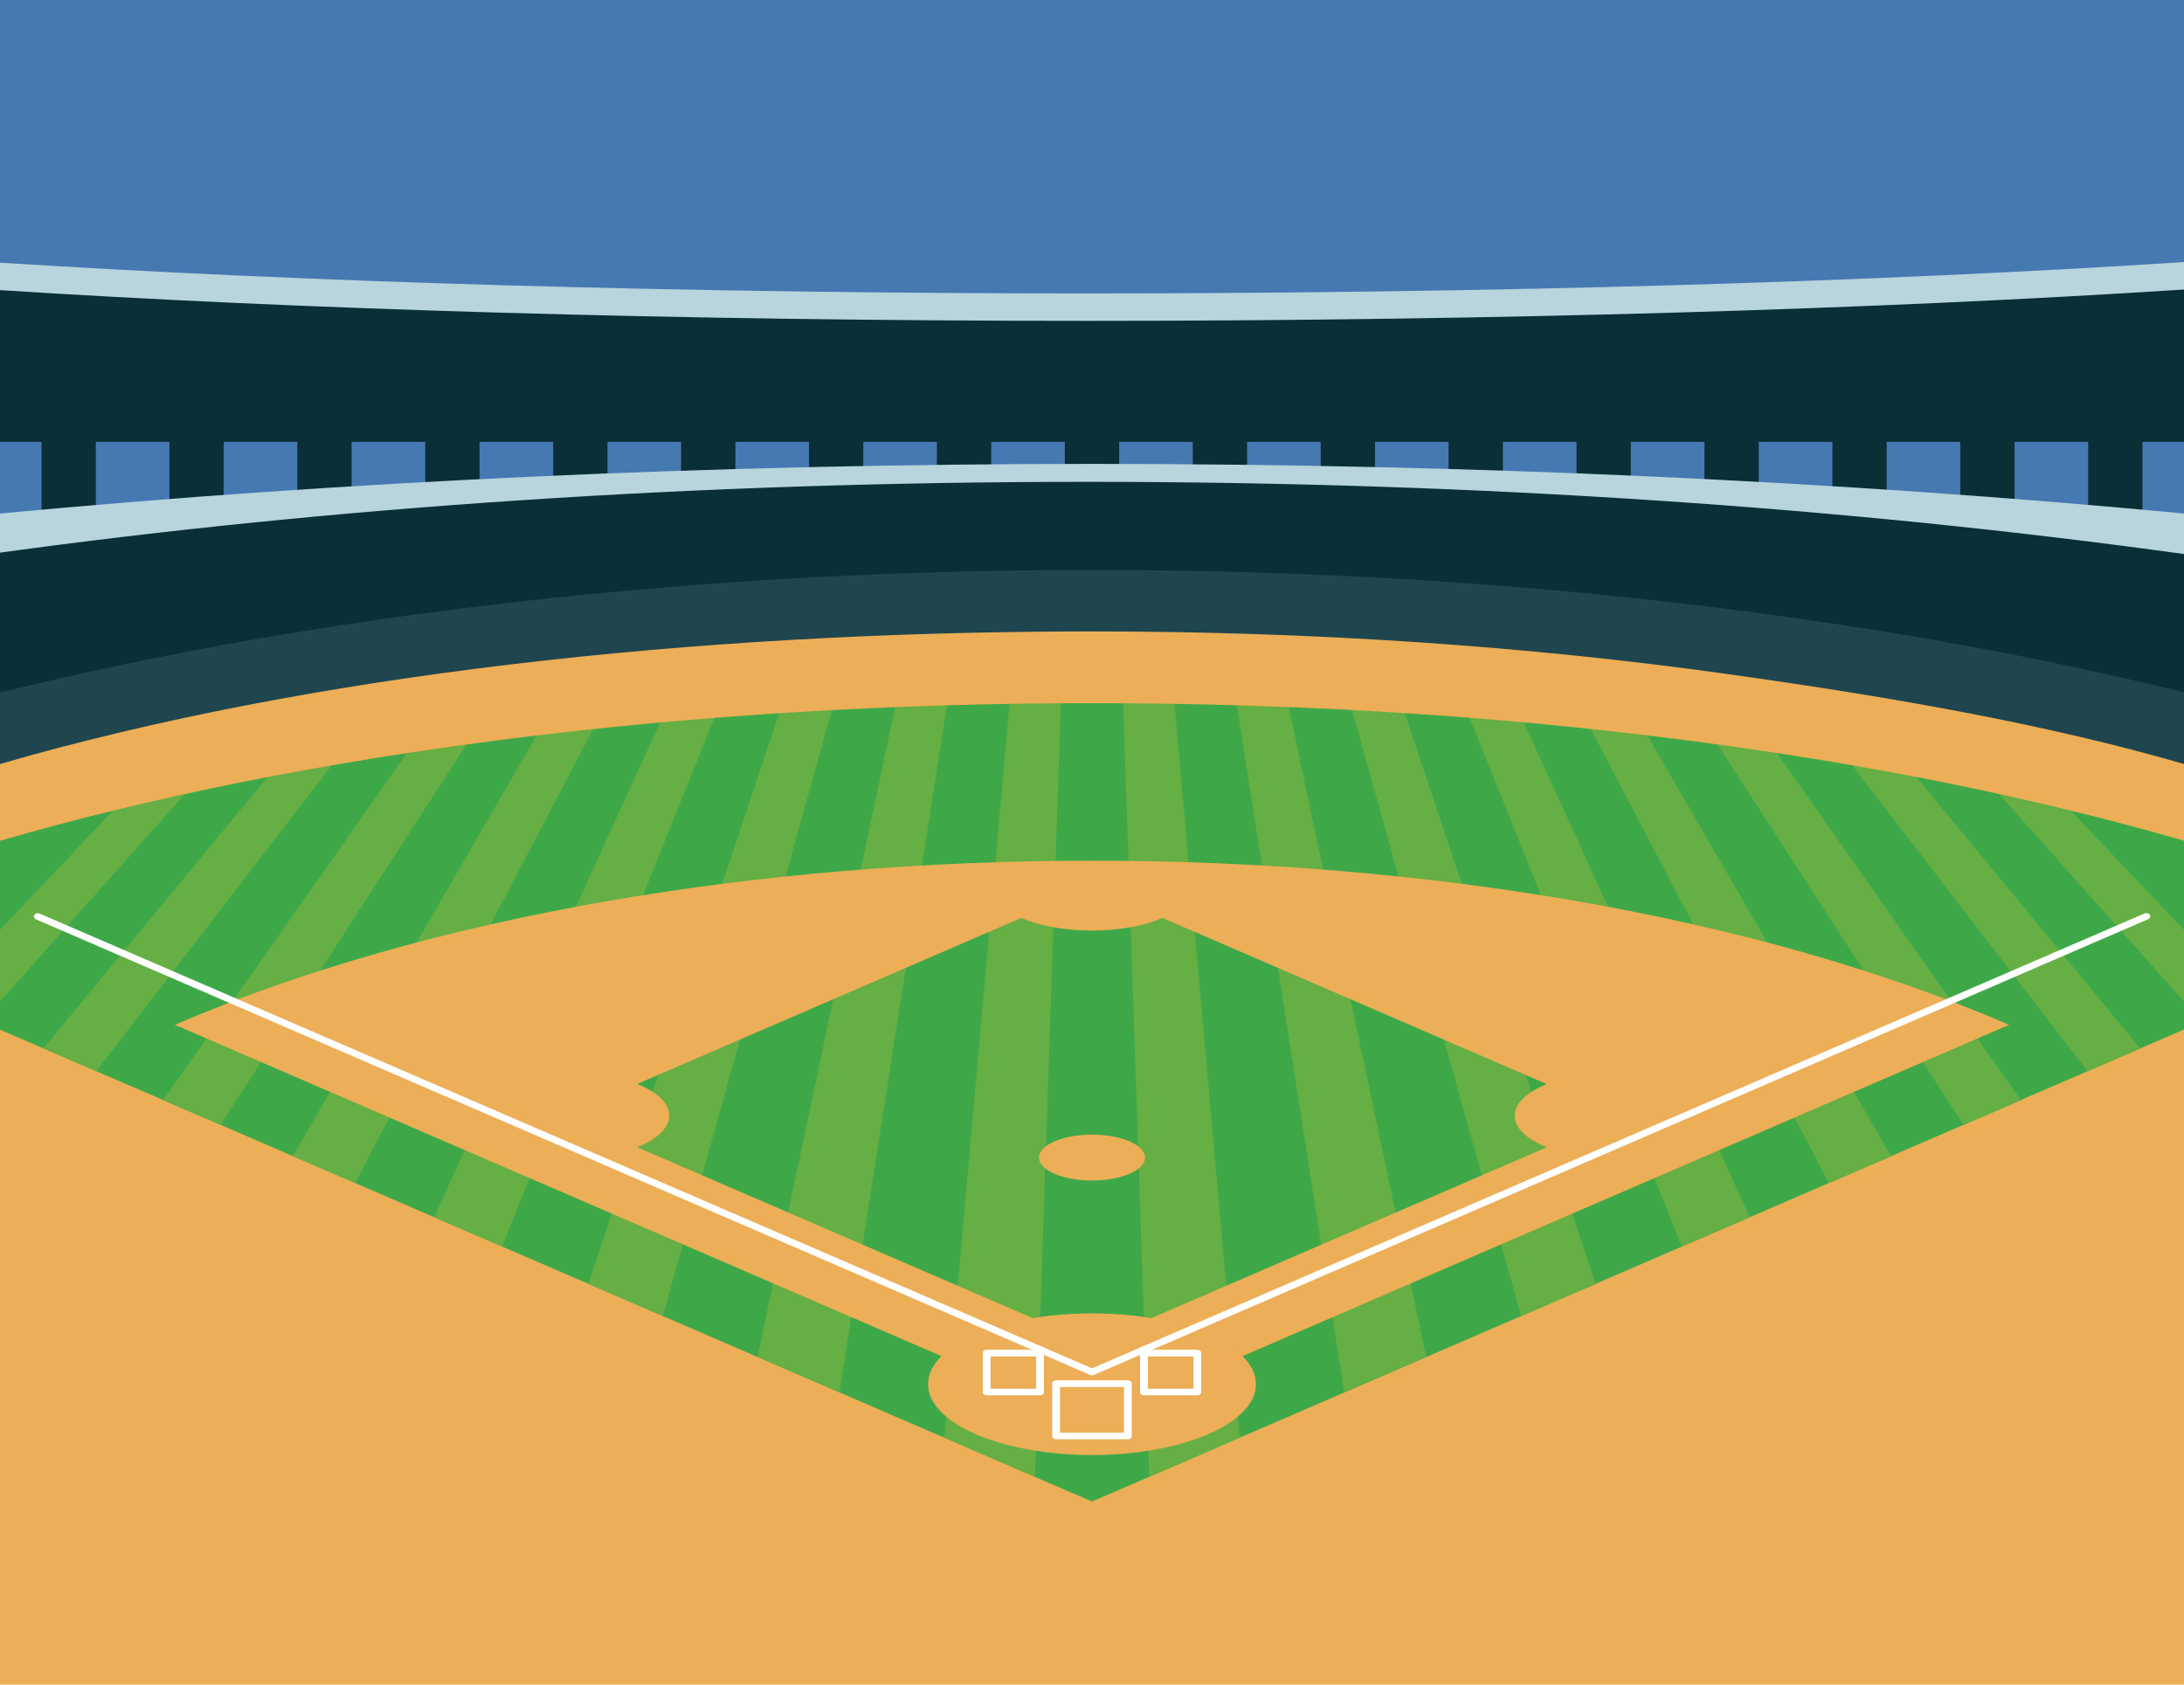
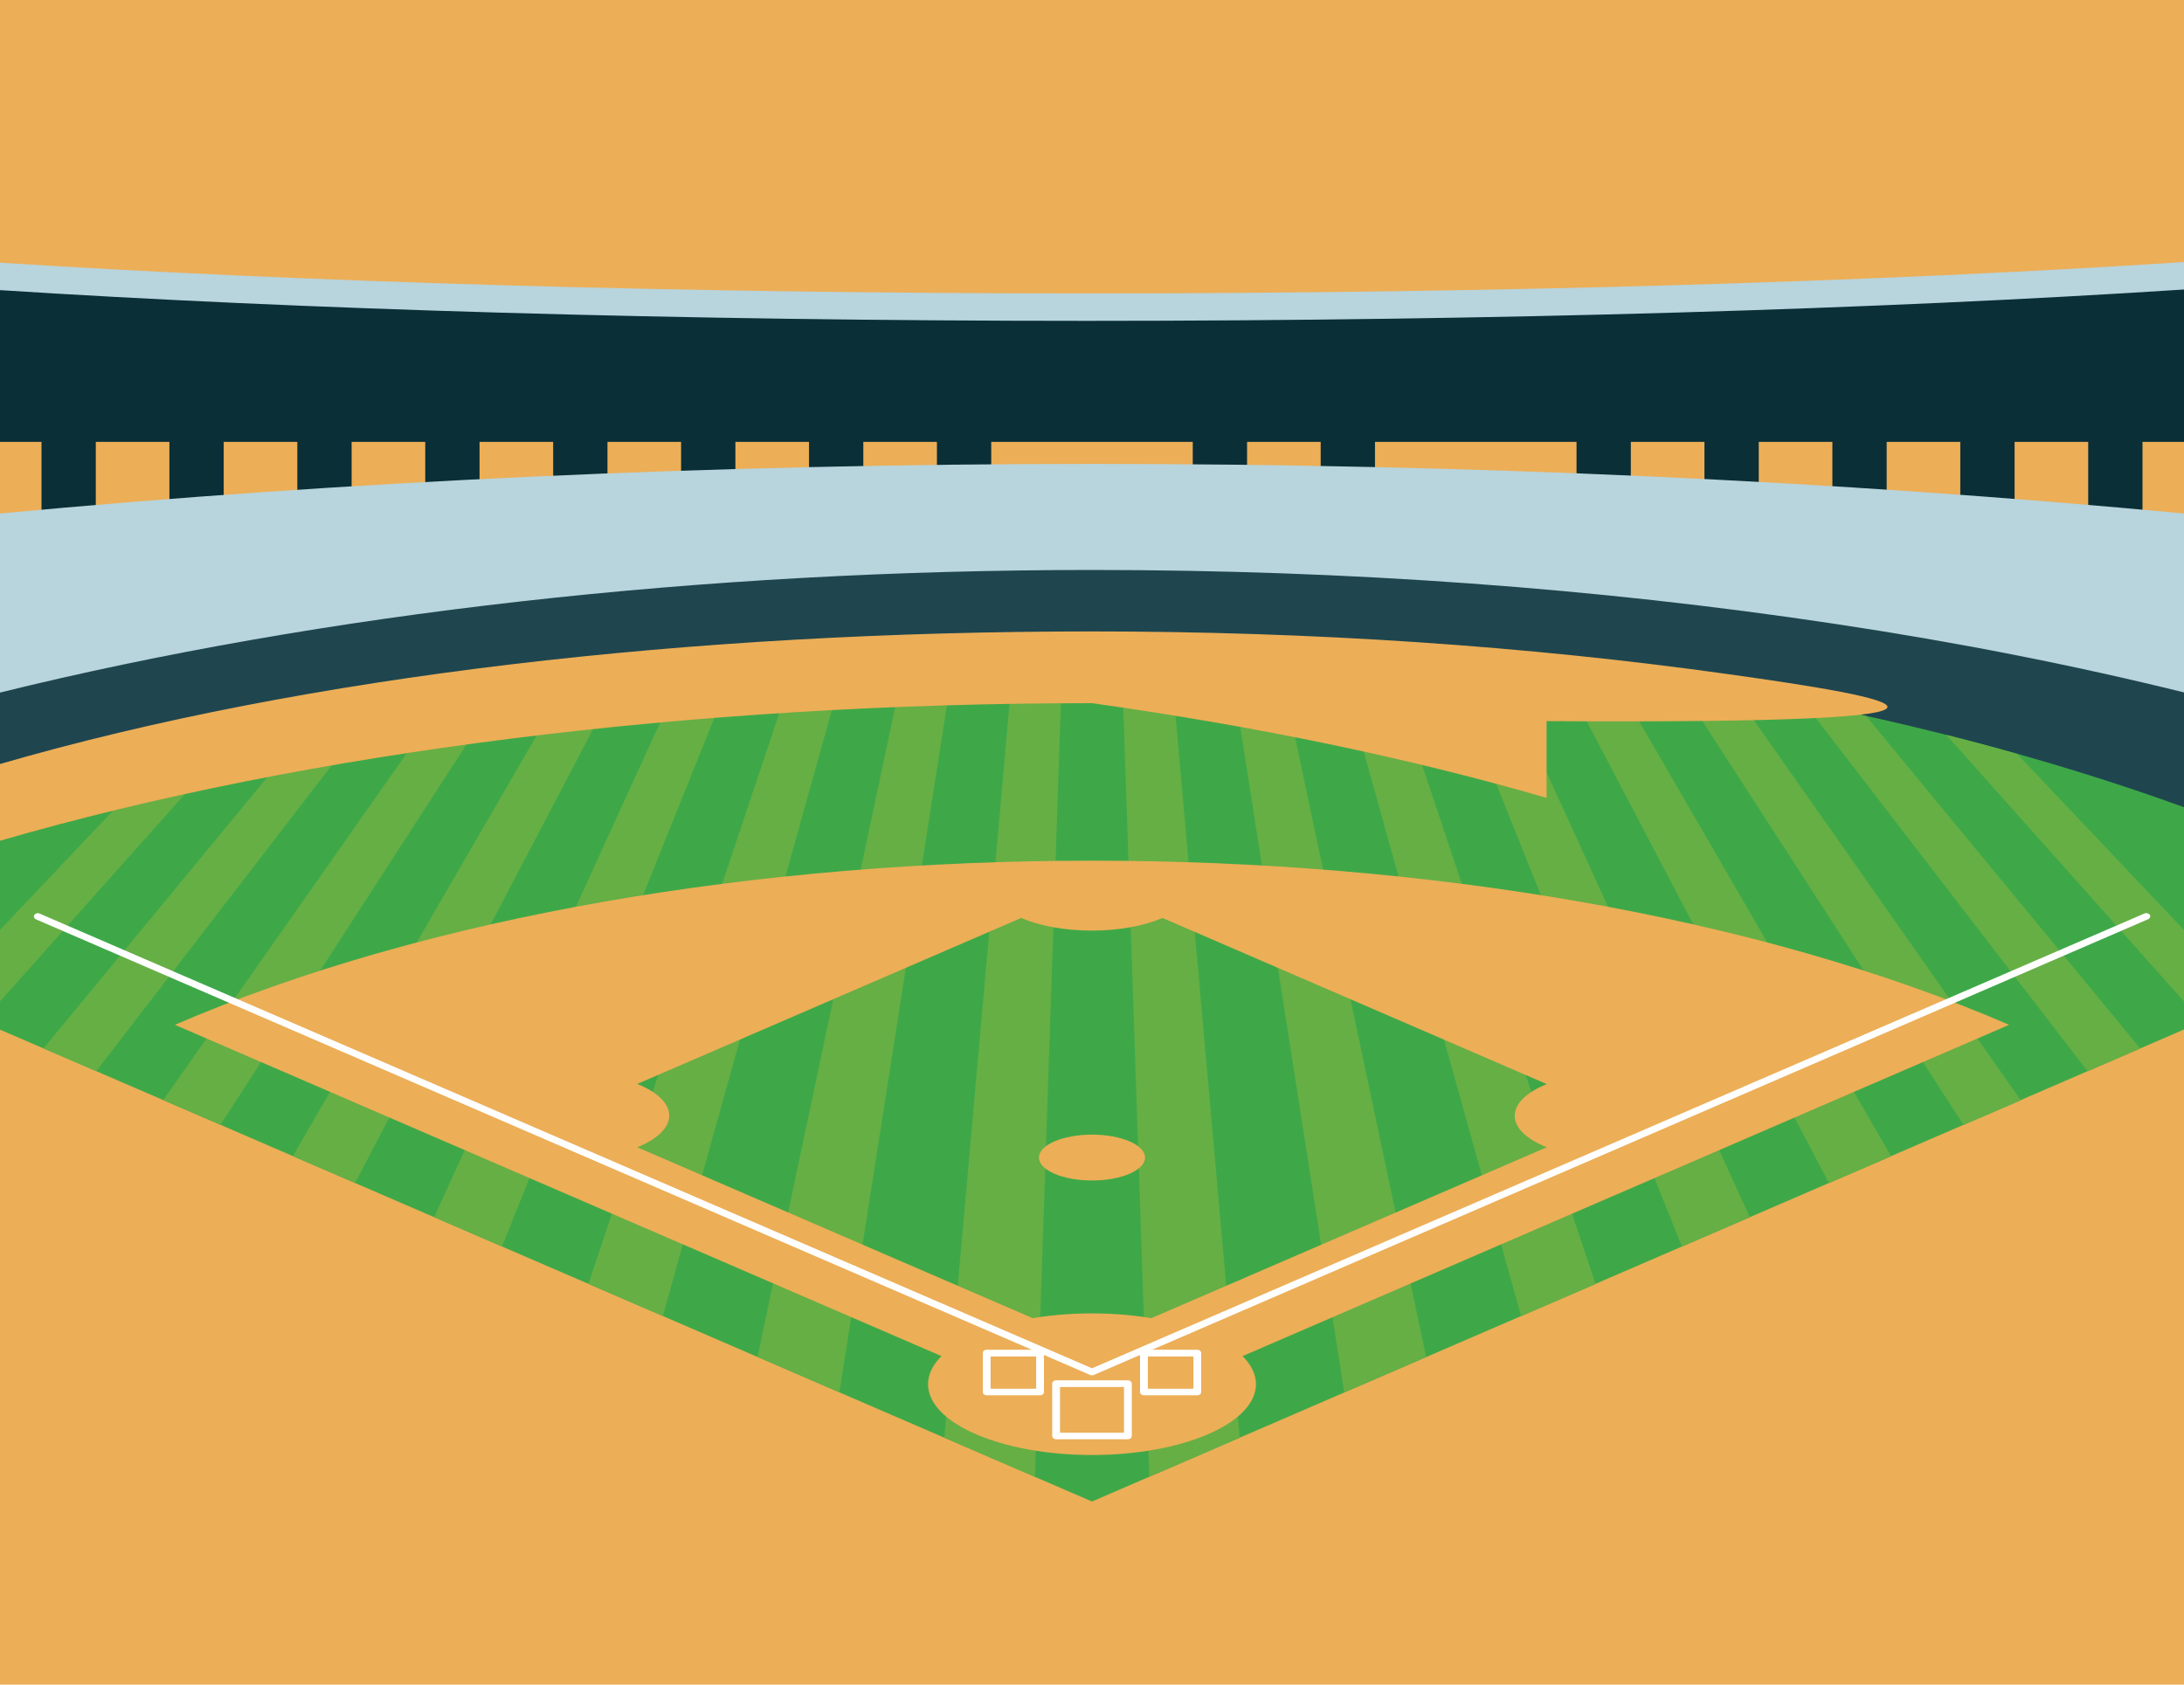
<svg xmlns="http://www.w3.org/2000/svg" version="1.1" id="Layer_1" x="0px" y="0px" viewBox="0 0 1400 1080" enable-background="new 0 0 1400 980" xml:space="preserve">
  <g>
    <g>
      <g>
        <g>
          <rect fill="#ECAE57" width="1400" height="1080" />
        </g>
      </g>
    </g>
    <g>
      <g>
        <g>
-           <rect fill="#4678B2" width="1400" height="460.1" />
-         </g>
+           </g>
      </g>
    </g>
    <g>
      <rect x="26.6" y="257.7" fill="#0A2F37" width="34.8" height="112.6" />
      <rect x="108.6" y="257.7" fill="#0A2F37" width="34.8" height="112.6" />
      <rect x="190.6" y="257.7" fill="#0A2F37" width="34.8" height="112.6" />
      <rect x="272.6" y="257.7" fill="#0A2F37" width="34.8" height="112.6" />
      <rect x="354.6" y="257.7" fill="#0A2F37" width="34.8" height="112.6" />
      <rect x="436.6" y="257.7" fill="#0A2F37" width="34.8" height="112.6" />
      <rect x="518.6" y="257.7" fill="#0A2F37" width="34.8" height="112.6" />
      <rect x="600.6" y="257.7" fill="#0A2F37" width="34.8" height="112.6" />
-       <rect x="682.6" y="257.7" fill="#0A2F37" width="34.8" height="112.6" />
      <rect x="764.6" y="257.7" fill="#0A2F37" width="34.8" height="112.6" />
      <rect x="846.6" y="257.7" fill="#0A2F37" width="34.8" height="112.6" />
-       <rect x="928.6" y="257.7" fill="#0A2F37" width="34.8" height="112.6" />
      <rect x="1010.6" y="257.7" fill="#0A2F37" width="34.8" height="112.6" />
      <rect x="1092.6" y="257.7" fill="#0A2F37" width="34.8" height="112.6" />
      <rect x="1174.6" y="257.7" fill="#0A2F37" width="34.8" height="112.6" />
      <rect x="1256.6" y="257.7" fill="#0A2F37" width="34.8" height="112.6" />
      <rect x="1338.6" y="257.7" fill="#0A2F37" width="34.8" height="112.6" />
    </g>
    <path fill="#B8D4DC" d="M1400,329.2c-223.7-21.1-459-31.8-700-31.8c-241.4,0-478.5,11-700,31.8v207.6h1400V329.2z" />
-     <path fill="#0A2F37" d="M1400,355.2c-213.9-29.7-452.1-46.3-703.2-46.3c-248.6,0-484.5,16.2-696.8,45.4v182.5h1400V355.2z" />
    <path fill="#1F464F" d="M1400,443.9c-70.8-17.5-145.9-32.3-224.8-44.1C1023.8,377,863.9,365.4,700,365.4   C449.8,365.4,206.8,393,0,444v92.9h1400V443.9z" />
    <g>
      <g>
        <path fill="#01994D" d="M1400,568.4v39.3l-113,48.9L796,868.8l-26,11.2l-5,2.2l-18.7,8.1l-9.8,4.2l-11,4.8l-5,2.2l-20.5,8.9     l-20.5-8.9l-5-2.2l-11-4.8l-9.8-4.2l-18.7-8.1l-5-2.2l-26-11.2l-491-212.2L0,607.8v-39.3c307.1-117.7,734.9-144.8,1097.5-81.2     C1205.8,506.2,1308.3,533.3,1400,568.4z" />
      </g>
      <g>
        <g>
          <path fill="#3EA848" d="M1400,517.5v142.5L790,923.7L761.5,936L700,962.6l-71.3-30.8L88.1,698.1L0,660.1V517.5      c196.4-71.2,443.8-110.3,700-110.3c140.9,0,278.4,11.6,408.6,34.4C1214.2,460.1,1312.1,485.6,1400,517.5z" />
        </g>
      </g>
      <g>
        <path fill="#66AF45" d="M545.3,412c-10.5,0.7-21,1.4-31.4,2.2L377.2,823.1l47.7,20.6L545.3,412z" />
        <path fill="#66AF45" d="M475.1,417.4c-10.9,1-21.7,2.1-32.5,3.2L278.3,780.3l43.5,18.8L475.1,417.4z" />
        <path fill="#66AF45" d="M681.5,407.3c-10.2,0.1-20.3,0.2-30.5,0.4l-45.7,514l23.4,10.1l34.7,15L681.5,407.3z" />
        <path fill="#66AF45" d="M613.8,408.7c-10.3,0.4-20.5,0.8-30.8,1.2l-97.4,460l52.5,22.7L613.8,408.7z" />
        <path fill="#66AF45" d="M243.4,450.7c-13.4,2.7-26.6,5.5-39.7,8.4L27.9,672.1l33.8,14.6L243.4,450.7z" />
        <path fill="#66AF45" d="M106.9,483.3L0,596.2V642l152.3-170.8C137,475.1,121.8,479.1,106.9,483.3z" />
        <path fill="#66AF45" d="M402.3,425.2c-11.4,1.4-22.7,2.9-34,4.4L187.7,741.2l39.9,17.2L402.3,425.2z" />
        <path fill="#66AF45" d="M325.7,436c-12.2,1.9-24.3,4-36.3,6.1L104.6,705.3l36.7,15.8L325.7,436z" />
        <path fill="#66AF45" d="M790,923.7l4.7-2l-45.7-514c-10.1-0.2-20.3-0.3-30.5-0.4l18.2,539.5l24.9-10.7L790,923.7z" />
        <path fill="#66AF45" d="M1108.6,441.6c-11.4-2-22.9-3.9-34.4-5.7l184.5,285.3l36.7-15.8l-184.9-263.3     C1109.9,441.8,1109.2,441.7,1108.6,441.6z" />
        <path fill="#66AF45" d="M1156.5,450.6l181.7,236.2l33.8-14.6L1196.2,459C1183.1,456.1,1169.9,453.3,1156.5,450.6z" />
        <path fill="#66AF45" d="M1247.6,471.1L1400,642v-45.8l-107-112.9C1278.1,479,1262.9,475,1247.6,471.1z" />
        <path fill="#66AF45" d="M816.9,409.9c-10.2-0.5-20.5-0.9-30.8-1.2l75.6,484l52.5-22.7L816.9,409.9z" />
        <path fill="#66AF45" d="M854.7,412l120.4,431.8l47.7-20.6l-136.7-409C875.7,413.3,865.2,412.6,854.7,412z" />
        <path fill="#66AF45" d="M924.9,417.3l153.3,381.9l43.5-18.8L957.3,420.5C946.5,419.4,935.7,418.3,924.9,417.3z" />
        <path fill="#66AF45" d="M997.6,425.1l174.8,333.4l39.9-17.2l-180.6-311.7C1020.3,428,1009,426.5,997.6,425.1z" />
      </g>
-       <path fill="#ECAE57" d="M1108.6,432.3c-130.2-18.3-267.7-27.5-408.6-27.5c-256.2,0-503.6,28-700,85V539    c196.4-57,443.8-88.2,700-88.2c140.9,0,278.4,9.2,408.6,27.5c105.6,14.8,203.5,35.2,291.4,60.7v-49.2    C1312.1,464.3,1214.2,447.1,1108.6,432.3z" />
+       <path fill="#ECAE57" d="M1108.6,432.3c-130.2-18.3-267.7-27.5-408.6-27.5c-256.2,0-503.6,28-700,85V539    c196.4-57,443.8-88.2,700-88.2c105.6,14.8,203.5,35.2,291.4,60.7v-49.2    C1312.1,464.3,1214.2,447.1,1108.6,432.3z" />
      <path fill="#ECAE57" d="M1287.9,657c-324.7-140.3-851.1-140.3-1175.8,0l0,0L700,911.1L1287.9,657L1287.9,657z M991.5,735.5    L700,861.5l-291.5-126c12.6-5.1,20.5-12.3,20.5-20.3c0-8-7.9-15.2-20.5-20.3l246.1-106.4c11.6,5,27.6,8.1,45.3,8.1    c17.7,0,33.7-3.1,45.3-8.1L991.5,695c-12.6,5.1-20.5,12.3-20.5,20.3C970.9,723.3,978.9,730.4,991.5,735.5z" />
      <g>
        <ellipse fill="#ECAE57" cx="700" cy="887.4" rx="105.1" ry="45.4" />
      </g>
      <g>
        <ellipse fill="#ECAE57" cx="700" cy="742.1" rx="34" ry="14.7" />
      </g>
      <g>
        <path fill="#FFFFFF" d="M700,881.7c-0.4,0-0.8-0.1-1.1-0.2L23.1,589.4c-1.2-0.5-1.7-1.8-1.1-2.8c0.6-1,2.1-1.5,3.4-0.9L700,877.2     l674.7-291.6c1.2-0.5,2.7-0.1,3.4,0.9c0.6,1,0.1,2.3-1.1,2.8L701.1,881.5C700.8,881.6,700.4,881.7,700,881.7z" />
      </g>
      <g>
        <g>
          <path fill="#FFFFFF" d="M666.7,865.3h-34.2c-1.4,0-2.5,0.9-2.5,2.1v25c0,1.2,1.1,2.1,2.5,2.1h34.2c1.4,0,2.5-0.9,2.5-2.1v-25      C669.2,866.3,668.1,865.3,666.7,865.3z M664.2,890.3H635v-20.7h29.2V890.3z" />
        </g>
        <g>
          <path fill="#FFFFFF" d="M767.5,865.3h-34.2c-1.4,0-2.5,0.9-2.5,2.1v25c0,1.2,1.1,2.1,2.5,2.1h34.2c1.4,0,2.5-0.9,2.5-2.1v-25      C770,866.3,768.9,865.3,767.5,865.3z M765,890.3h-29.2v-20.7H765V890.3z" />
        </g>
      </g>
      <g>
        <path fill="#FFFFFF" d="M723,884.9h-46c-1.4,0-2.5,0.9-2.5,2.1v33.6c0,1.2,1.1,2.1,2.5,2.1h46c1.4,0,2.5-0.9,2.5-2.1v-33.6     C725.5,885.9,724.4,884.9,723,884.9z M720.5,918.5h-41v-29.3h41V918.5z" />
      </g>
    </g>
    <path fill="#B8D4DC" d="M696.8,188.1c-262.2,0-503.8-7.4-696.8-19.7v97.3h1400V168C1206,180.6,961.9,188.1,696.8,188.1z" />
    <path fill="#0A2F37" d="M696.8,205.7C434.6,205.7,193,198.4,0,186v97.3h1400v-97.7C1206,198.2,961.9,205.7,696.8,205.7z" />
  </g>
</svg>